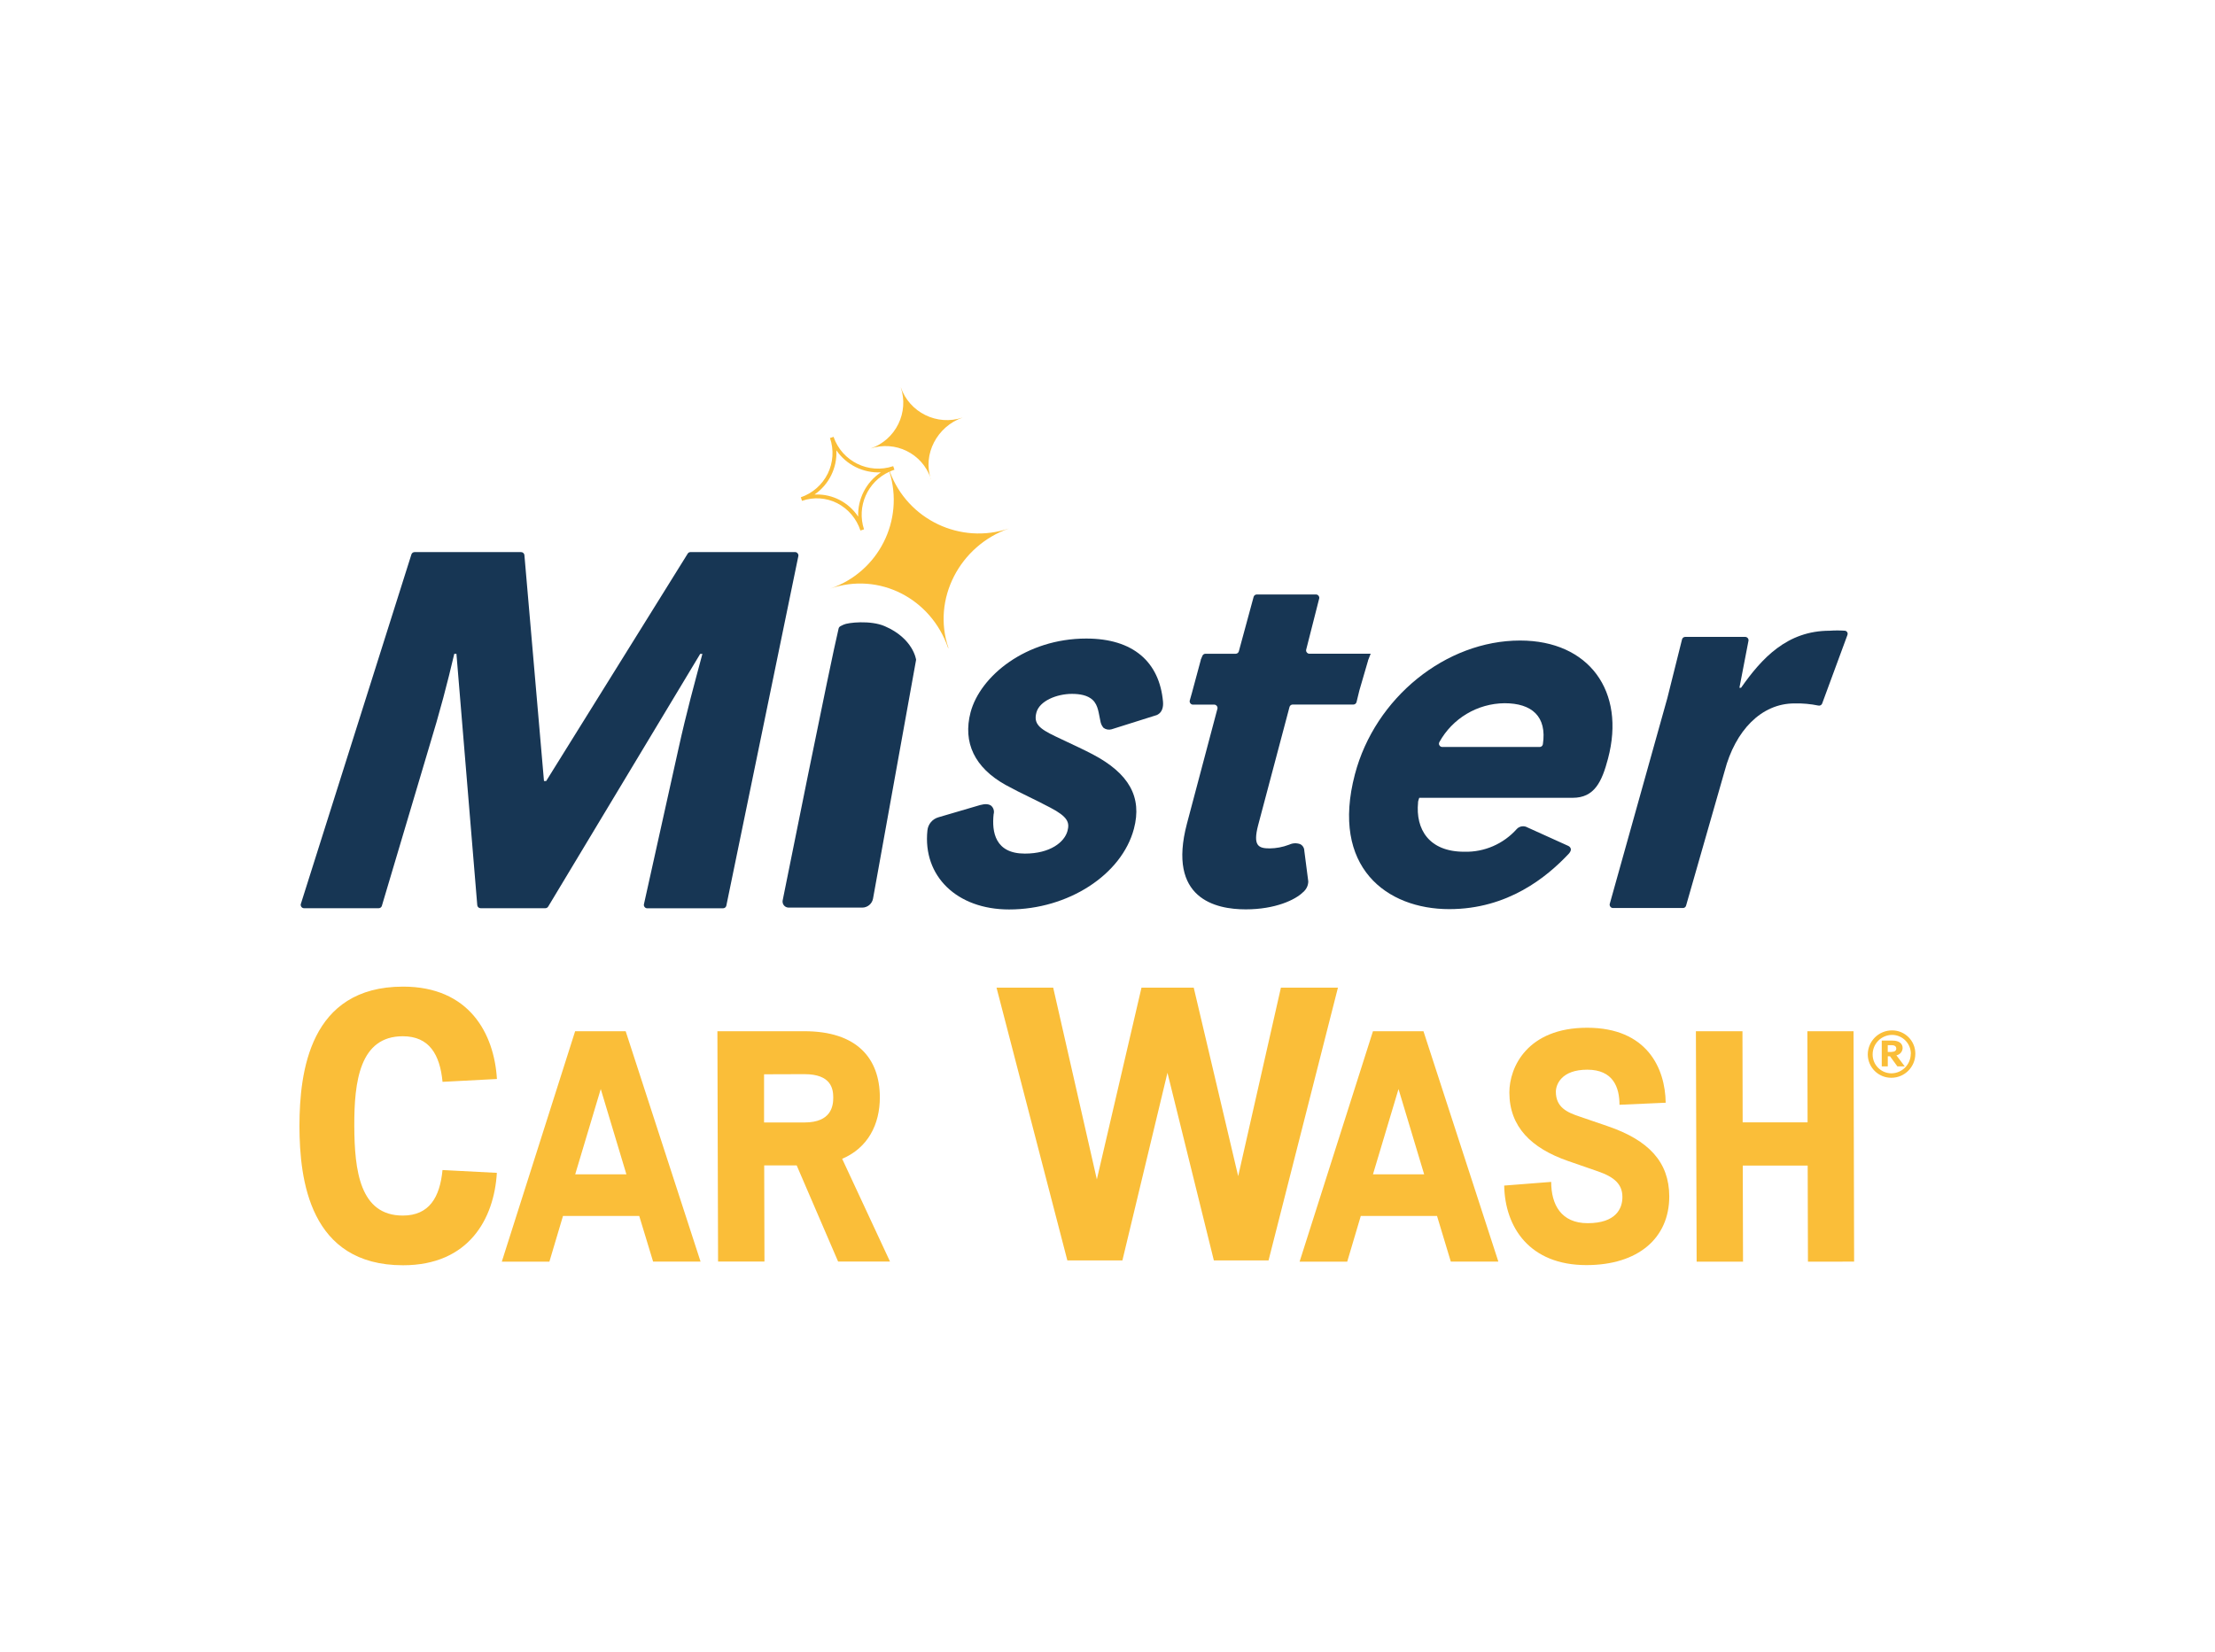
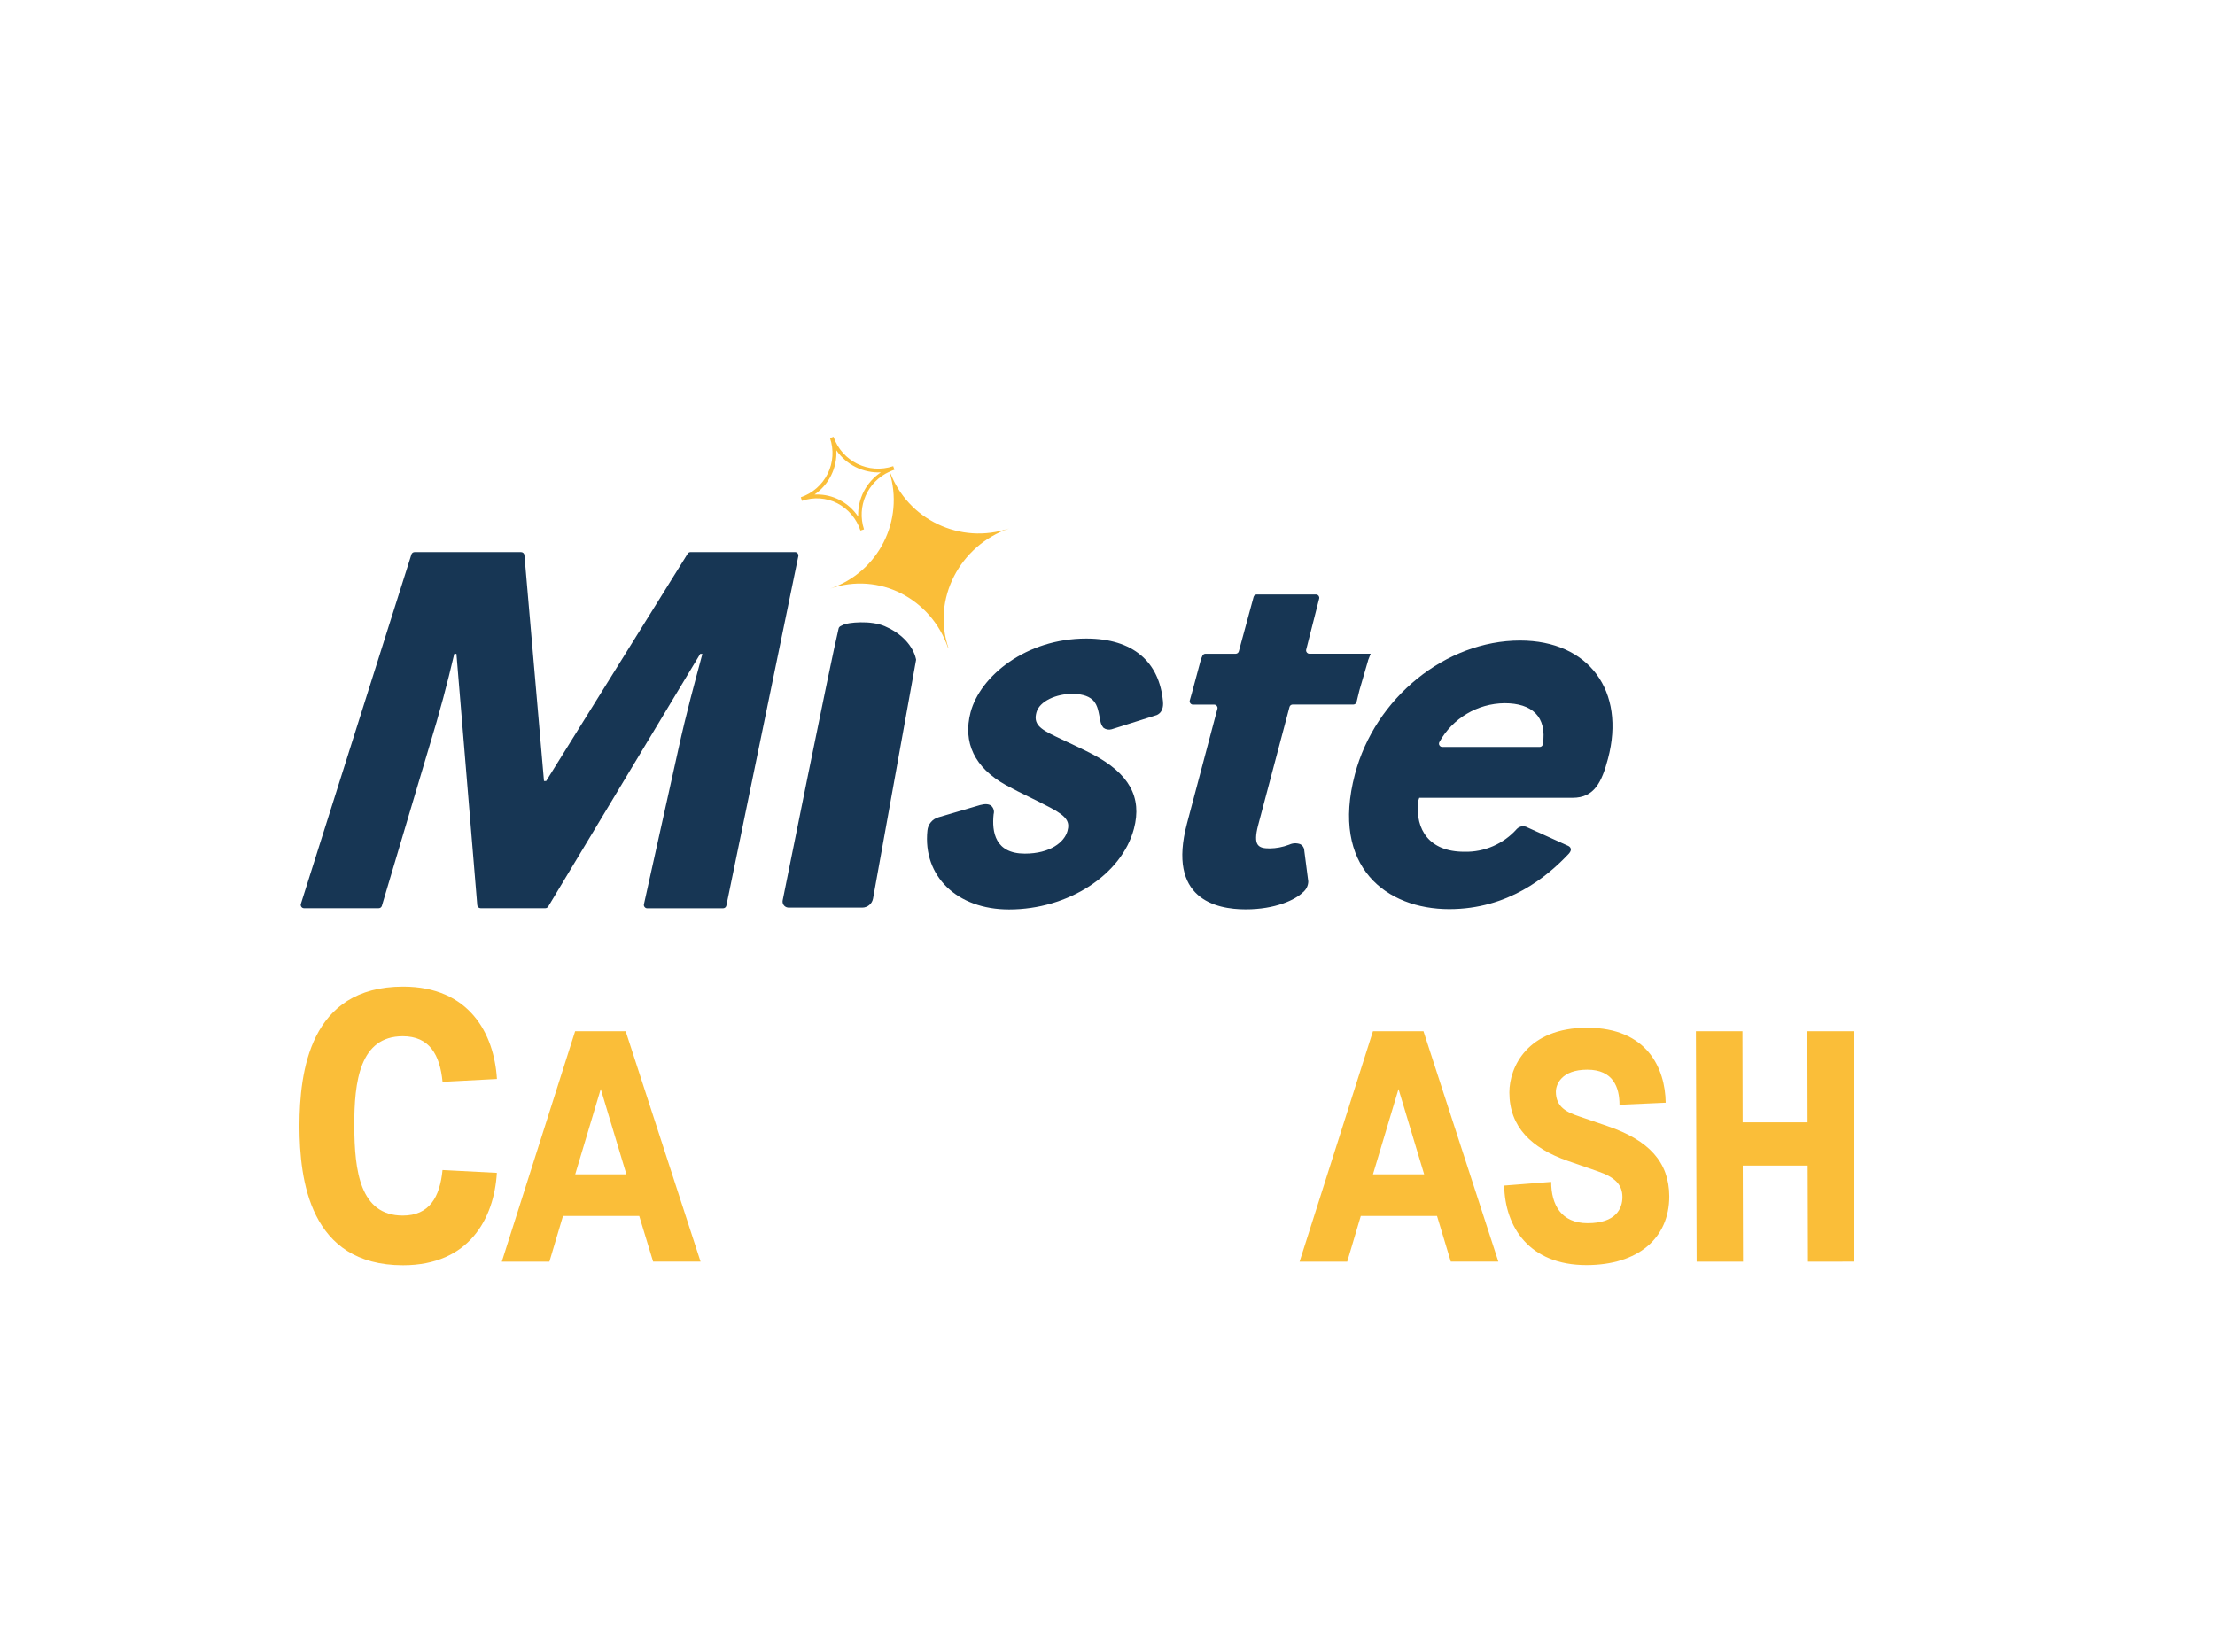
<svg xmlns="http://www.w3.org/2000/svg" version="1.0" id="Layer_1" x="0px" y="0px" viewBox="0 0 668.39 498.7" style="enable-background:new 0 0 668.39 498.7;" xml:space="preserve">
  <style type="text/css">
	.st0{fill:#FABE39;}
	.st1{fill:#173654;}
</style>
  <path class="st0" d="M192.89,367h-23l-4.11,13.81h-14.36l22.13-69.56h15.25l22.6,69.54h-14.32L192.89,367z M173.57,354.45h15.45  l-7.74-25.75L173.57,354.45z" />
-   <path class="st0" d="M216.48,311.25h26.25c15.76,0,22.74,8.09,22.77,19.94c0,8.2-3.59,15.26-11.37,18.57l14.43,31H252.9l-12.49-29  h-9.81l0.08,29h-14L216.48,311.25z M230.56,324.25v14.54h12.22c8.08,0,8.68-5,8.66-7.58s-0.61-7-8.7-7L230.56,324.25z" />
-   <path class="st0" d="M344.45,298.11h15.77L373.63,355l12.89-56.89h17.21l-20.94,82.32h-16.5l-14-56.64l-13.6,56.64h-16.61  l-21.37-82.32h17.1l13.17,57.87L344.45,298.11z" />
  <path class="st0" d="M433.63,367h-23l-4.1,13.81h-14.37l22.14-69.56h15.24l22.6,69.54h-14.35L433.63,367z M414.3,354.45h15.45  l-7.74-25.75L414.3,354.45z" />
  <path class="st0" d="M478.71,381.84c-17.16,0-24.58-11.42-24.81-24l14.18-1.11c0,6.85,3,12.46,11,12.46c8.59,0,10.5-4.47,10.49-7.89  c0-3.74-2.24-6-7.49-7.79l-9-3.12c-11-3.85-17.61-10.27-17.62-20.66c0-7.59,5.4-19.53,23.48-19.53s23.56,12.26,23.69,22.63  l-13.94,0.62c0-5.19-1.85-10.59-9.72-10.59s-9.48,4.56-9.48,6.65c0,4.67,3.34,6.22,7.09,7.47l8.49,2.91  c12.52,4.26,18.6,10.9,18.64,21.17C503.73,373.75,494.26,381.84,478.71,381.84z" />
  <path class="st0" d="M545.56,380.81l-0.08-29h-19.59l0.08,29h-14l-0.22-69.56h14.05l0.06,27.5h19.59l-0.06-27.5h13.93l0.17,69.54  L545.56,380.81z" />
  <path class="st0" d="M121.54,366.89c-12.95,0-14.58-13.57-14.63-27.06s1.68-27.06,14.63-27.06c8,0,11.21,5.53,12,13.76l16.41-0.86  c-0.83-13.75-8.38-27.88-28.31-27.88c-28.3,0-31.23,25.92-31.28,41.93l0,0v0.25l0,0c0.05,16,3,41.92,31.26,41.92  c19.94,0,27.49-14.13,28.31-27.89l-16.4-0.85C132.73,361.36,129.55,366.89,121.54,366.89z" />
  <path class="st1" d="M239.96,166.64h-31.63c-0.33,0-0.64,0.17-0.81,0.46l-42.71,68.64h-0.66l-5.91-68.23c-0.07-0.5-0.49-0.87-1-0.87  h-32.16c-0.41,0.01-0.78,0.27-0.92,0.66L90.77,272.87c-0.14,0.53,0.18,1.08,0.72,1.22c0.07,0.02,0.13,0.03,0.2,0.03h22.61  c0.42-0.01,0.79-0.28,0.92-0.68l14.08-47.33c3.62-11.86,5.67-19.81,7.78-28.77h0.65l6.29,75.91c0.07,0.5,0.49,0.87,1,0.87h19.56  c0.33-0.01,0.64-0.18,0.82-0.46l45.89-76.3h0.66c-2.4,9-4.73,17.34-7.25,28.77l-10.4,46.84c-0.09,0.54,0.27,1.06,0.81,1.16  c0.04,0.01,0.08,0.01,0.12,0.01h23c0.45-0.01,0.83-0.32,0.94-0.76l21.74-105.57c0.09-0.54-0.27-1.06-0.81-1.16  C240.05,166.65,240.01,166.64,239.96,166.64z" />
  <path class="st1" d="M327.79,192.73c-18.19,0-32,11.32-34.91,22.25c-2.41,9.17,1.25,16.75,10.58,21.94  c2.72,1.49,4.68,2.44,6.76,3.46c1.88,0.92,3.89,1.9,6.73,3.39c5.24,2.75,5.86,4.44,5.18,7c-0.91,3.42-5.23,6.87-12.88,6.87  c-8.94,0-10-6.49-9.42-11.89c0.27-0.92-0.01-1.91-0.73-2.55c-0.71-0.54-1.82-0.63-3.32-0.22l-12.57,3.69c-1.84,0.51-3.18,2.1-3.36,4  c-1.43,13.8,8.93,23.83,24.64,23.83c17.83,0,34-10.47,37.68-24.36c2.52-9.54-1.45-16.69-12.48-22.48c-2.75-1.43-5.51-2.72-7.93-3.85  c-1.19-0.55-2.31-1.08-3.37-1.6c-4.72-2.26-6.56-3.77-5.65-7.14c0.93-3.53,6.17-5.64,10.72-5.64c2.37,0,4.75,0.4,6.27,1.84  c1.69,1.6,1.8,4.1,2.31,6.33c0.12,0.77,0.44,1.49,0.95,2.08c0.7,0.52,1.6,0.68,2.44,0.44l13.2-4.16c0,0,2.65-0.43,2.31-4.21  C349.85,199.79,341.95,192.73,327.79,192.73z" />
  <path class="st1" d="M392.35,254.79c-1.06-0.39-2.23-0.35-3.25,0.12l-0.19,0.07c-1.85,0.7-3.8,1.07-5.78,1.09  c-3.42,0-5.09-0.81-3.48-7l9.47-35.7c0.12-0.41,0.49-0.7,0.92-0.72h18.37c0.44-0.01,0.81-0.31,0.93-0.73l0.86-3.53l2.62-9  c0,0,0-0.05,0-0.08l0.79-2h-18.53c-0.55-0.02-0.98-0.49-0.96-1.04c0-0.05,0.01-0.1,0.02-0.15l3.94-15.5  c0.11-0.54-0.25-1.07-0.79-1.17c-0.05-0.01-0.09-0.01-0.14-0.02h-17.94c-0.43,0.02-0.8,0.3-0.92,0.71l-4.47,16.47  c-0.12,0.41-0.49,0.69-0.91,0.71h-9.17c-0.39,0.01-0.73,0.24-0.89,0.59l-0.51,1.19v0.12l-2.66,9.87l-0.67,2.37  c-0.12,0.54,0.22,1.07,0.75,1.2c0.05,0.01,0.11,0.02,0.17,0.02h6.52c0.55,0.03,0.97,0.5,0.94,1.06c0,0.05-0.01,0.1-0.02,0.15  l-9.2,34.69c-6,22.72,8.66,25.89,17.74,25.89c8.9,0,15-2.87,17.34-5.23c0.95-0.79,1.51-1.96,1.53-3.2l-1.2-9.29  C393.57,255.92,393.09,255.16,392.35,254.79z" />
-   <path class="st1" d="M556.76,190.37c-1.55-0.11-3.11-0.11-4.66,0c-12.81,0-20.44,8.26-26.73,17.22h-0.49l2.74-14.22  c0.08-0.55-0.3-1.05-0.85-1.13c-0.03,0-0.05-0.01-0.08-0.01h-18.18c-0.44,0.01-0.82,0.31-0.94,0.73l-4.44,17.75l-17.39,62.15  c-0.11,0.54,0.24,1.07,0.78,1.18c0.05,0.01,0.09,0.02,0.14,0.02h21.2c0.43,0,0.81-0.29,0.92-0.71l11.64-40.63  c3.21-12.21,11.05-20.41,21.07-20.41c2.42-0.06,4.85,0.16,7.22,0.65c0.47,0.1,0.95-0.15,1.13-0.6l7.63-20.7  c0.2-0.48-0.02-1.03-0.5-1.23C556.9,190.4,556.83,190.38,556.76,190.37z" />
  <path class="st1" d="M458.69,193.33c-22.34,0-43.74,17.2-49.84,40.38c-7.38,28.06,9.59,40.69,28.47,40.69  c17.72,0,29.47-9.72,36-16.65c1.65-1.75-0.14-2.46-0.14-2.46l-12.24-5.54c-1.05-0.61-2.38-0.43-3.22,0.44  c-4.02,4.53-9.83,7.06-15.89,6.89c-10.66,0-14.71-6.81-13.92-14.88c-0.01-0.07-0.01-0.14,0-0.21c0.09-0.4,0.21-0.8,0.36-1.19h46.3  c6.52,0,8.8-4.76,10.66-11.84C490.62,208.66,479.49,193.33,458.69,193.33z M465.57,224.65c-0.09,0.46-0.48,0.8-0.95,0.81h-29.47  c-0.55-0.04-0.97-0.51-0.93-1.06c0.01-0.14,0.05-0.27,0.11-0.4c3.96-7.18,11.48-11.67,19.68-11.75  C462.26,212.25,466.85,216.25,465.57,224.65z" />
  <path class="st1" d="M266.98,189c-4.28-1.86-11.17-1.11-12.45-0.45c-0.6,0.32-1.3,0.46-1.47,1.14  c-2.42,9.93-16.88,82.05-16.88,82.05c-0.2,1,0.45,1.97,1.44,2.16c0.12,0.02,0.24,0.04,0.36,0.04h22.19c1.6,0,2.97-1.13,3.27-2.7  l13-72.1C276.44,199.14,275.64,192.73,266.98,189z" />
  <path class="st0" d="M286.23,195.66c-5.11-14.85,3.42-31,18.27-36.16c-14.67,4.97-30.63-2.64-36-17.17c0.46-0.21,0.92-0.39,1.4-0.55  l-0.37-1.08c-7.41,2.5-15.46-1.45-18-8.85l-1.08,0.36c1.22,3.53,0.97,7.41-0.68,10.76c-1.66,3.35-4.58,5.92-8.12,7.12l0.36,1.08  c3.49-1.22,7.33-0.97,10.63,0.71c3.33,1.72,5.84,4.69,7,8.25l1.08-0.36c-2.26-6.9,1.04-14.4,7.66-17.39  c4.63,14.67-3.32,30.35-17.89,35.28c14.85-5.12,30.45,3,35.57,17.83L286.23,195.66z M258.96,155.93c-1.44-2.17-3.42-3.92-5.74-5.1  c-2.06-1.04-4.33-1.58-6.64-1.58h-0.77c4.35-3.01,6.83-8.05,6.57-13.33c3.02,4.39,8.1,6.9,13.42,6.65  C261.36,145.54,258.77,150.59,258.96,155.93L258.96,155.93z" />
-   <path class="st0" d="M280.94,144.66v0.09c-2.64-7.67,1.89-16.08,9.55-18.73c-7.71,2.61-16.08-1.51-18.71-9.21  c2.62,7.64-1.46,15.95-9.1,18.57c-0.02,0.01-0.04,0.01-0.06,0.02c7.52-2.55,15.69,1.48,18.24,9  C280.88,144.49,280.91,144.57,280.94,144.66z" />
-   <path class="st0" d="M563.61,318.25c0.04-4.03,3.32-7.27,7.35-7.25c3.87,0,7,3.13,7,7c0,0.03,0,0.05,0,0.08  c-0.01,3.99-3.26,7.23-7.25,7.22c-3.9,0.02-7.08-3.14-7.1-7.04C563.61,318.26,563.61,318.25,563.61,318.25z M576.61,318.08  c0.02-3.14-2.52-5.7-5.66-5.72c0,0-0.01,0-0.01,0c-3.24,0.03-5.85,2.65-5.86,5.89c-0.02,3.14,2.51,5.69,5.65,5.71  c0.01,0,0.01,0,0.02,0c3.22-0.03,5.82-2.65,5.83-5.87L576.61,318.08z M567.81,314.08h3.27c2,0,3.05,0.9,3.05,2.25  c-0.03,1.08-0.81,2-1.88,2.19l2.52,3.35h-2.22l-2.22-3.05h-0.68v3.05h-1.82v-7.79H567.81z M570.86,317.47c1,0,1.35-0.44,1.35-1  s-0.4-1-1.35-1h-1.22v2.05h1.22V317.47z" />
</svg>